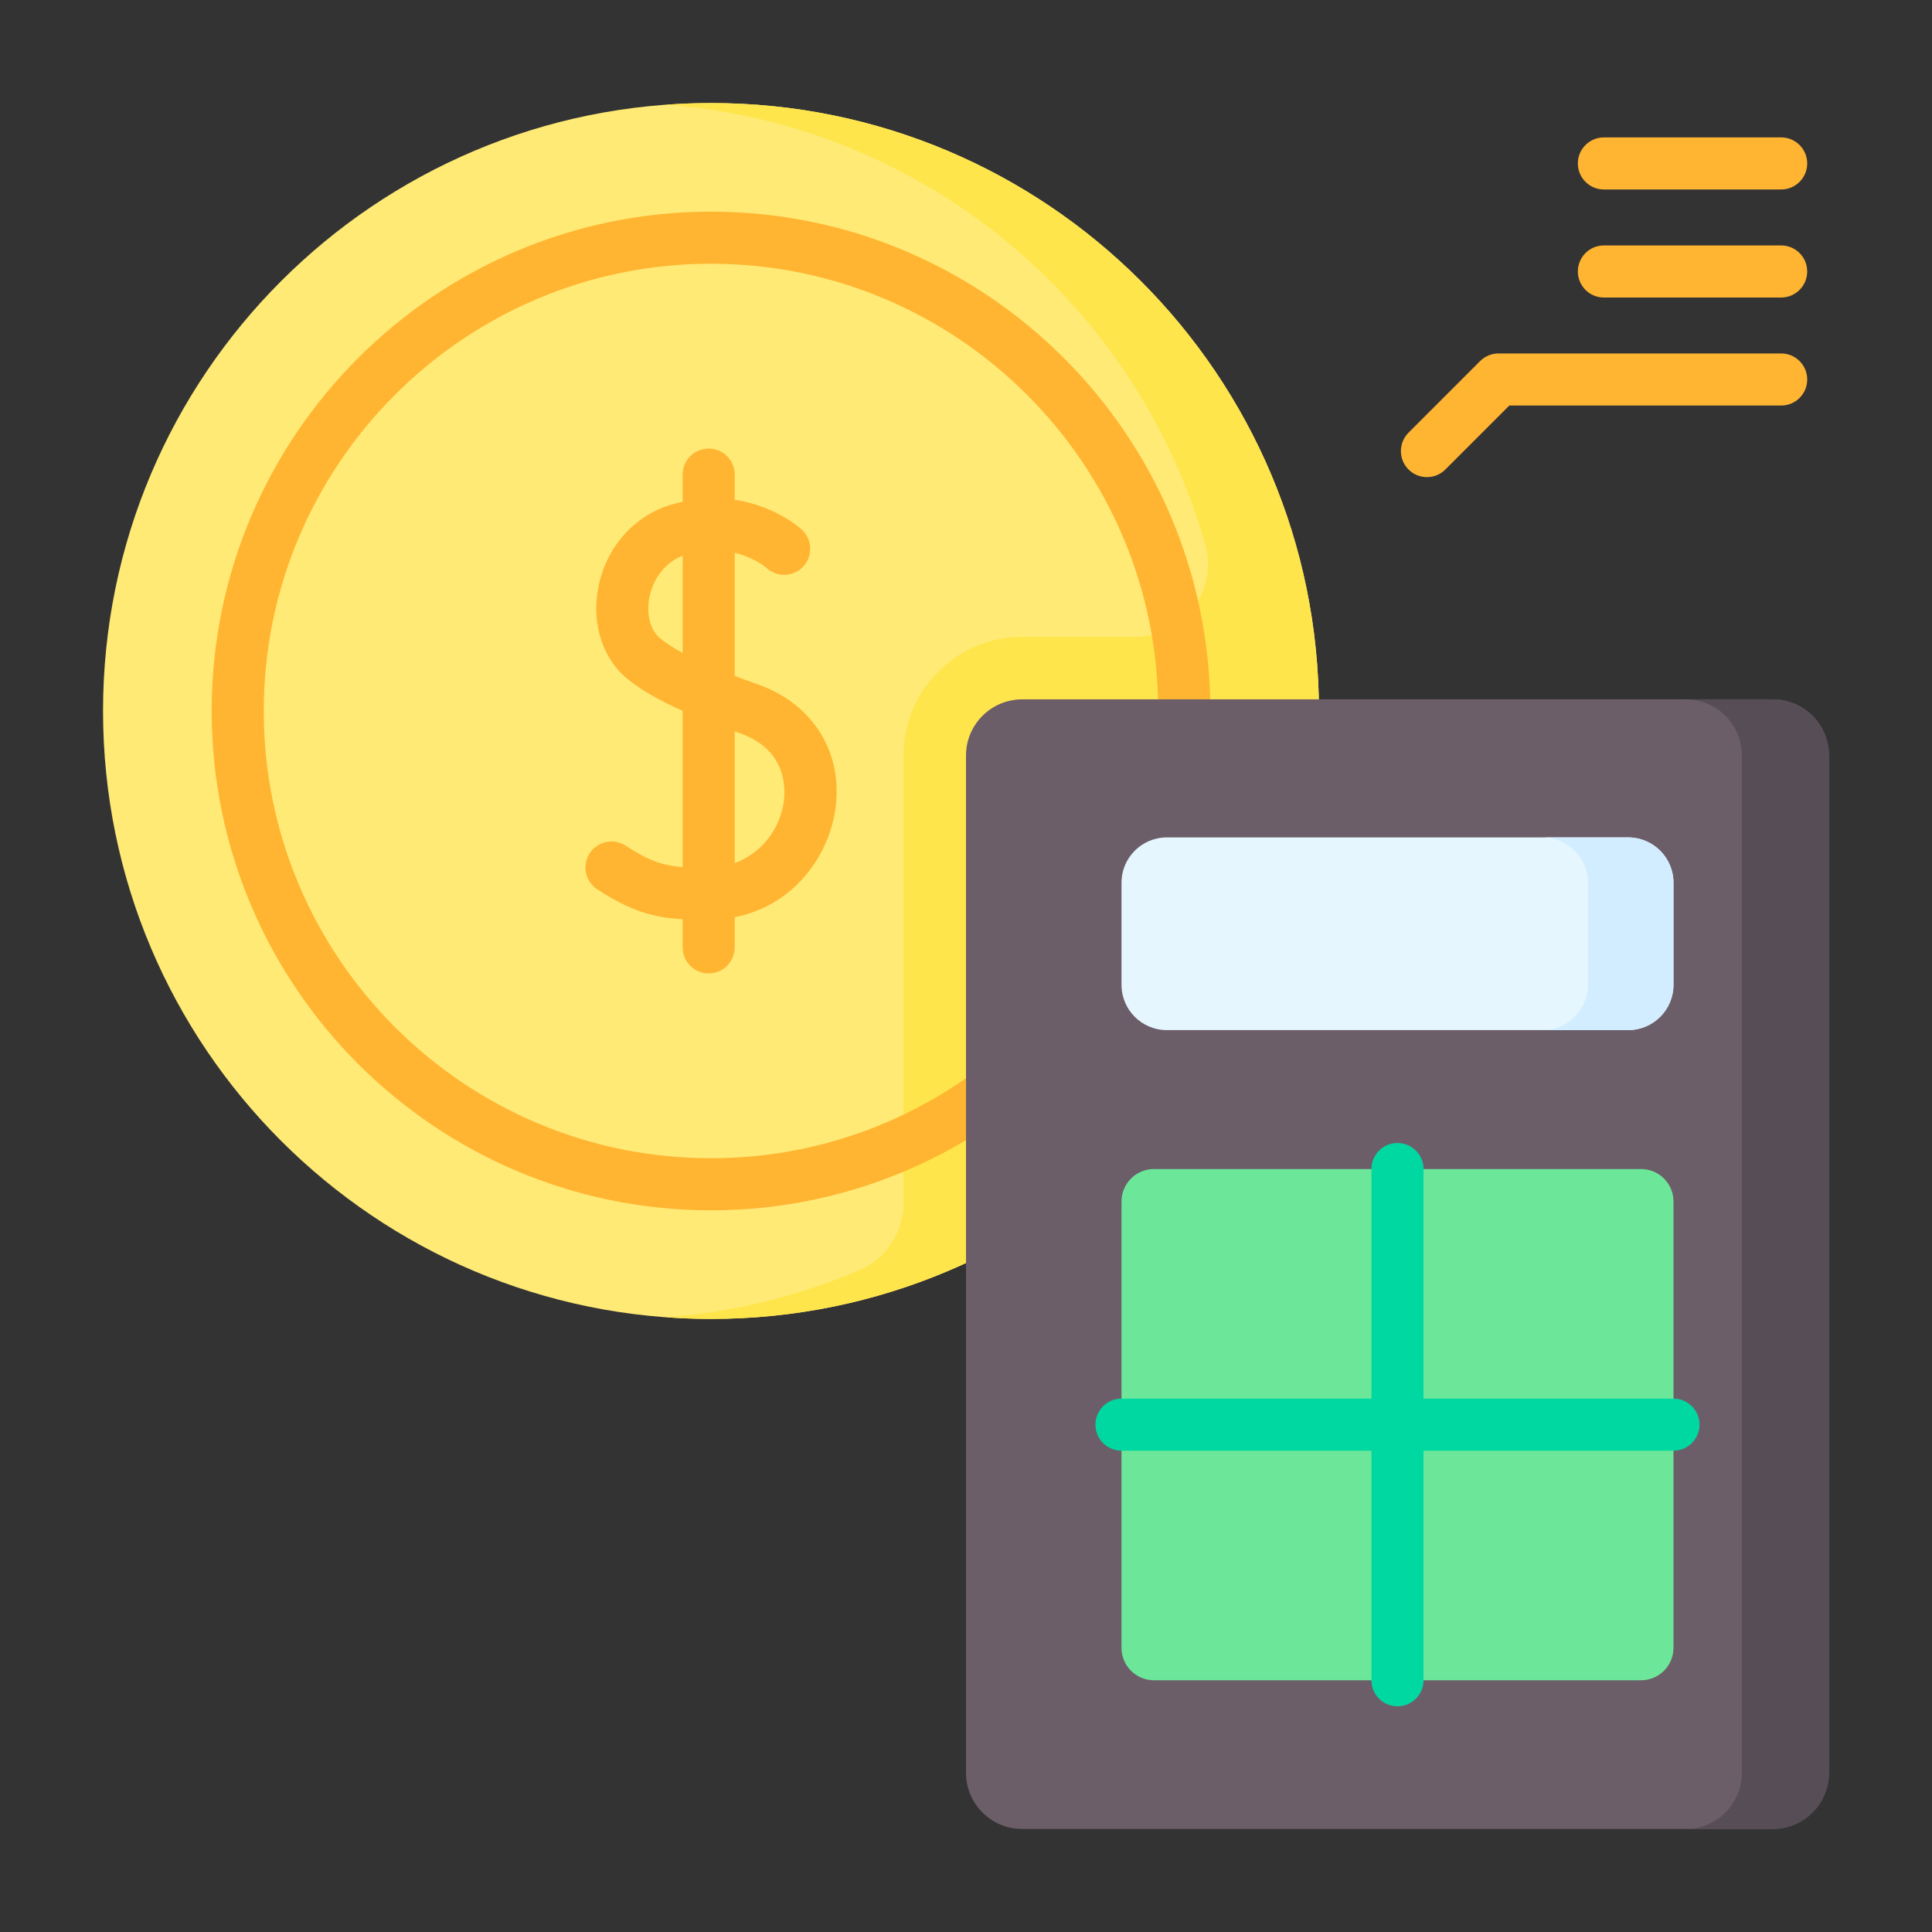
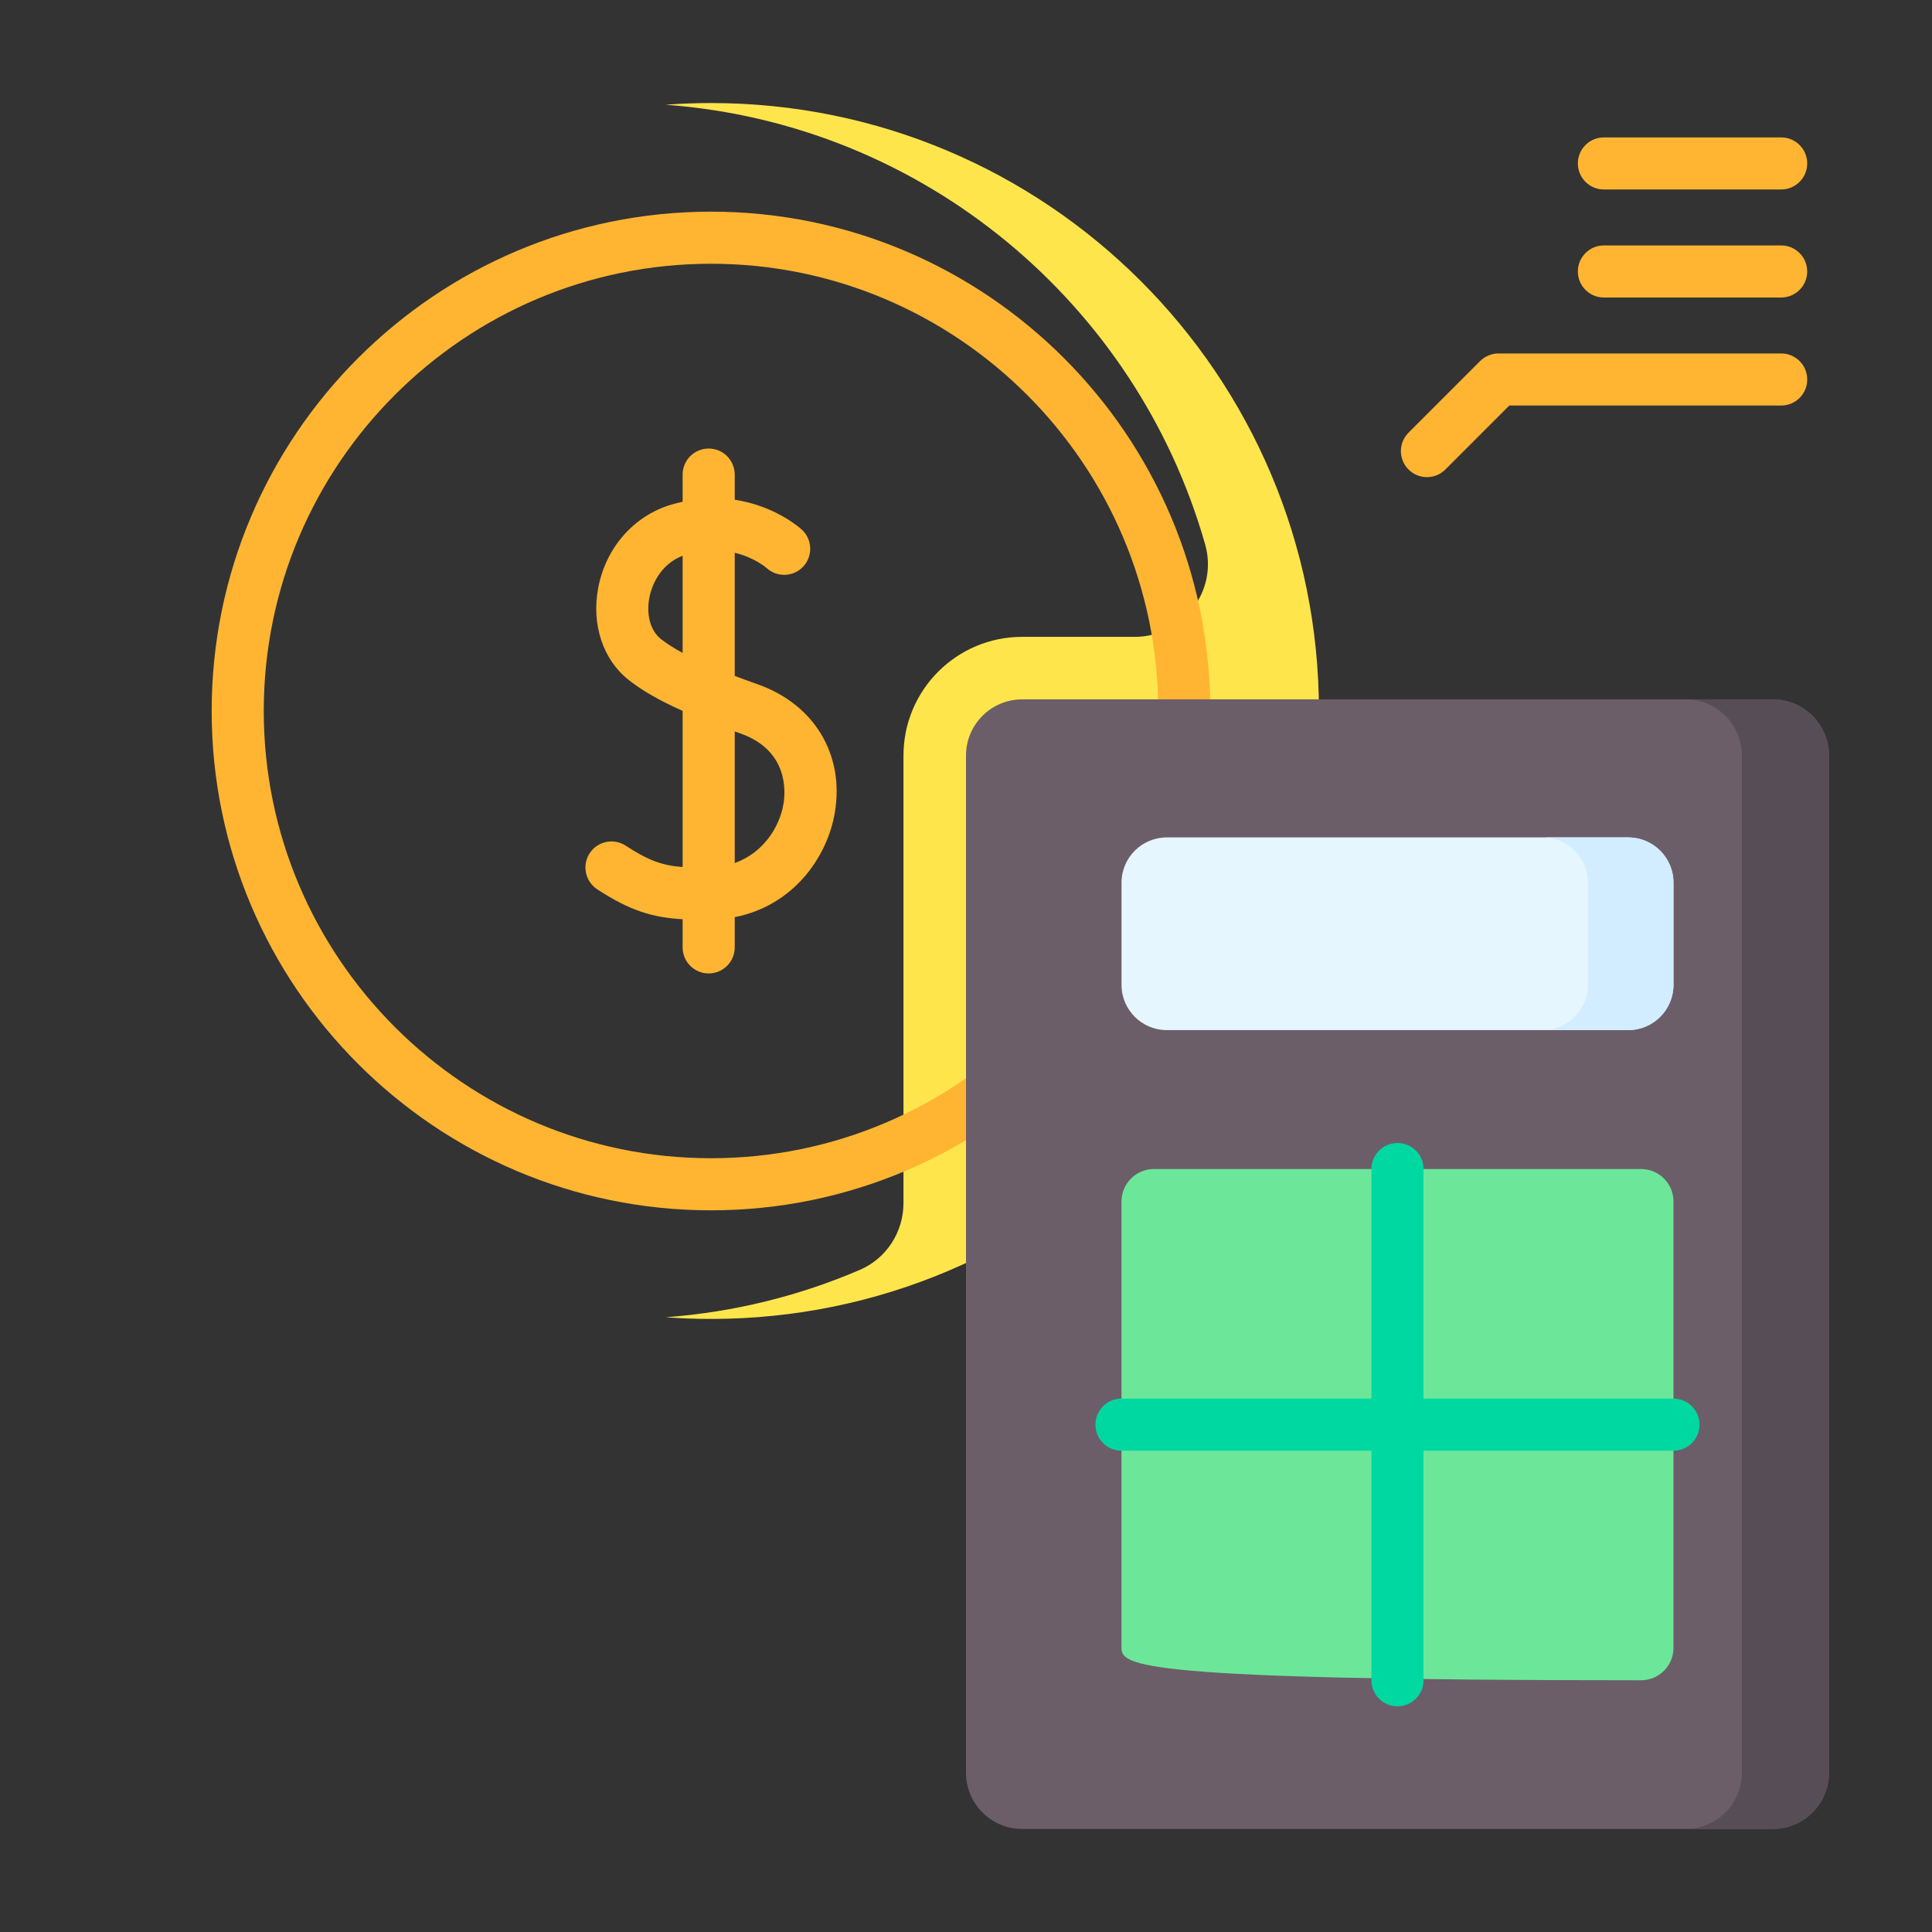
<svg xmlns="http://www.w3.org/2000/svg" width="150" height="150" viewBox="0 0 150 150" fill="none">
  <rect x="0" y="0" width="150" height="150" fill="#333333" stroke="none" />
  <g clip-path="url(#clip0_894_25949)">
-     <path d="M55.201 102.402C81.269 102.402 102.402 81.269 102.402 55.201C102.402 29.133 81.269 8 55.201 8C29.133 8 8 29.133 8 55.201C8 81.269 29.133 102.402 55.201 102.402Z" fill="#FFEA76" />
    <path d="M55.2 8C54.016 8 52.842 8.045 51.68 8.131C71.706 9.607 88.257 23.577 93.569 42.277C94.592 45.875 91.845 49.445 88.104 49.445H79.362C74.272 49.445 70.146 53.571 70.146 58.661V93.403C70.146 95.65 68.827 97.704 66.762 98.591C62.077 100.603 57.002 101.879 51.68 102.271C52.842 102.357 54.016 102.402 55.2 102.402C81.269 102.402 102.401 81.269 102.401 55.201C102.401 29.133 81.268 8 55.2 8Z" fill="#FFE54C" />
    <path d="M58.831 53.13C58.243 52.922 57.643 52.705 57.044 52.478V42.916C58.549 43.277 59.446 44.037 59.525 44.107C60.347 44.851 61.617 44.795 62.369 43.979C63.126 43.158 63.075 41.879 62.254 41.122C62.139 41.016 60.206 39.276 57.044 38.801V36.847C57.044 35.73 56.138 34.825 55.021 34.825C53.904 34.825 52.999 35.73 52.999 36.847V38.955C52.699 39.022 52.395 39.097 52.084 39.191C49.191 40.063 47.029 42.538 46.443 45.652C45.908 48.491 46.817 51.228 48.816 52.796C49.875 53.627 51.194 54.388 52.999 55.192V67.316C51.439 67.2 50.355 66.82 48.583 65.66C47.647 65.049 46.395 65.311 45.783 66.245C45.172 67.18 45.434 68.433 46.368 69.045C48.953 70.736 50.719 71.24 52.999 71.368V73.555C52.999 74.672 53.905 75.577 55.021 75.577C56.139 75.577 57.044 74.672 57.044 73.555V71.208C61.58 70.318 64.23 66.576 64.818 63.082C65.573 58.589 63.223 54.683 58.831 53.13ZM51.312 49.614C50.506 48.982 50.163 47.75 50.417 46.401C50.645 45.191 51.443 43.738 52.999 43.151V50.692C52.364 50.348 51.79 49.989 51.312 49.614ZM60.83 62.411C60.518 64.263 59.229 66.225 57.044 67.007V56.786C57.189 56.838 57.332 56.89 57.482 56.943C61.219 58.264 60.989 61.462 60.83 62.411Z" fill="#FFB532" />
    <path d="M55.202 93.969C33.825 93.969 16.434 76.578 16.434 55.201C16.434 33.824 33.825 16.433 55.202 16.433C76.579 16.433 93.97 33.824 93.97 55.201C93.97 76.578 76.579 93.969 55.202 93.969ZM55.202 20.477C36.055 20.477 20.478 36.054 20.478 55.201C20.478 74.348 36.055 89.925 55.202 89.925C74.349 89.925 89.926 74.348 89.926 55.201C89.926 36.054 74.349 20.477 55.202 20.477Z" fill="#FFB532" />
    <path d="M137.637 142H79.363C76.953 142 75 140.047 75 137.637V58.661C75 56.252 76.953 54.298 79.363 54.298H137.637C140.047 54.298 142 56.251 142 58.661V137.637C142 140.047 140.047 142 137.637 142Z" fill="#6C5E69" />
    <path d="M137.638 54.298H130.875C133.284 54.298 135.238 56.251 135.238 58.661V137.637C135.238 140.046 133.285 142 130.875 142H137.638C140.047 142 142.001 140.047 142.001 137.637V58.661C142.001 56.251 140.047 54.298 137.638 54.298Z" fill="#574D56" />
    <path d="M126.412 79.977H90.591C88.649 79.977 87.074 78.402 87.074 76.46V68.534C87.074 66.592 88.649 65.017 90.591 65.017H126.412C128.354 65.017 129.929 66.592 129.929 68.534V76.46C129.929 78.402 128.354 79.977 126.412 79.977Z" fill="#E6F6FF" />
    <path d="M126.41 65.017H119.773C121.716 65.017 123.29 66.591 123.29 68.534V76.46C123.29 78.402 121.716 79.977 119.773 79.977H126.41C128.353 79.977 129.927 78.402 129.927 76.46V68.534C129.927 66.591 128.353 65.017 126.41 65.017Z" fill="#D1EDFF" />
-     <path d="M127.411 130.455H89.592C88.201 130.455 87.074 129.327 87.074 127.937V93.282C87.074 91.891 88.201 90.764 89.592 90.764H127.411C128.801 90.764 129.929 91.891 129.929 93.282V127.937C129.929 129.327 128.801 130.455 127.411 130.455Z" fill="#6CE79A" />
+     <path d="M127.411 130.455C88.201 130.455 87.074 129.327 87.074 127.937V93.282C87.074 91.891 88.201 90.764 89.592 90.764H127.411C128.801 90.764 129.929 91.891 129.929 93.282V127.937C129.929 129.327 128.801 130.455 127.411 130.455Z" fill="#6CE79A" />
    <path d="M129.927 108.587H110.522V90.764C110.522 89.647 109.617 88.742 108.5 88.742C107.383 88.742 106.478 89.647 106.478 90.764V108.587H87.073C85.956 108.587 85.051 109.493 85.051 110.609C85.051 111.726 85.956 112.631 87.073 112.631H106.478V130.455C106.478 131.572 107.383 132.477 108.5 132.477C109.617 132.477 110.522 131.571 110.522 130.455V112.631H129.927C131.044 112.631 131.949 111.726 131.949 110.609C131.949 109.493 131.044 108.587 129.927 108.587Z" fill="#00D8A2" />
    <path d="M110.788 37.044C110.27 37.044 109.753 36.846 109.358 36.452C108.568 35.662 108.568 34.382 109.358 33.592L114.915 28.034C115.294 27.655 115.808 27.442 116.345 27.442H138.29C139.407 27.442 140.312 28.347 140.312 29.464C140.312 30.581 139.406 31.486 138.29 31.486H117.182L112.218 36.451C111.823 36.846 111.305 37.044 110.788 37.044Z" fill="#FFB532" />
    <path d="M138.288 23.099H124.526C123.409 23.099 122.504 22.194 122.504 21.077C122.504 19.96 123.409 19.055 124.526 19.055H138.288C139.405 19.055 140.31 19.96 140.31 21.077C140.31 22.194 139.405 23.099 138.288 23.099Z" fill="#FFB532" />
    <path d="M138.289 14.712H124.526C123.409 14.712 122.504 13.806 122.504 12.69C122.504 11.573 123.409 10.668 124.526 10.668H138.289C139.406 10.668 140.311 11.573 140.311 12.69C140.311 13.806 139.405 14.712 138.289 14.712Z" fill="#FFB532" />
  </g>
  <defs>
    <clipPath id="clip0_894_25949">
      <rect width="134" height="134" fill="white" transform="translate(8 8)" />
    </clipPath>
  </defs>
</svg>